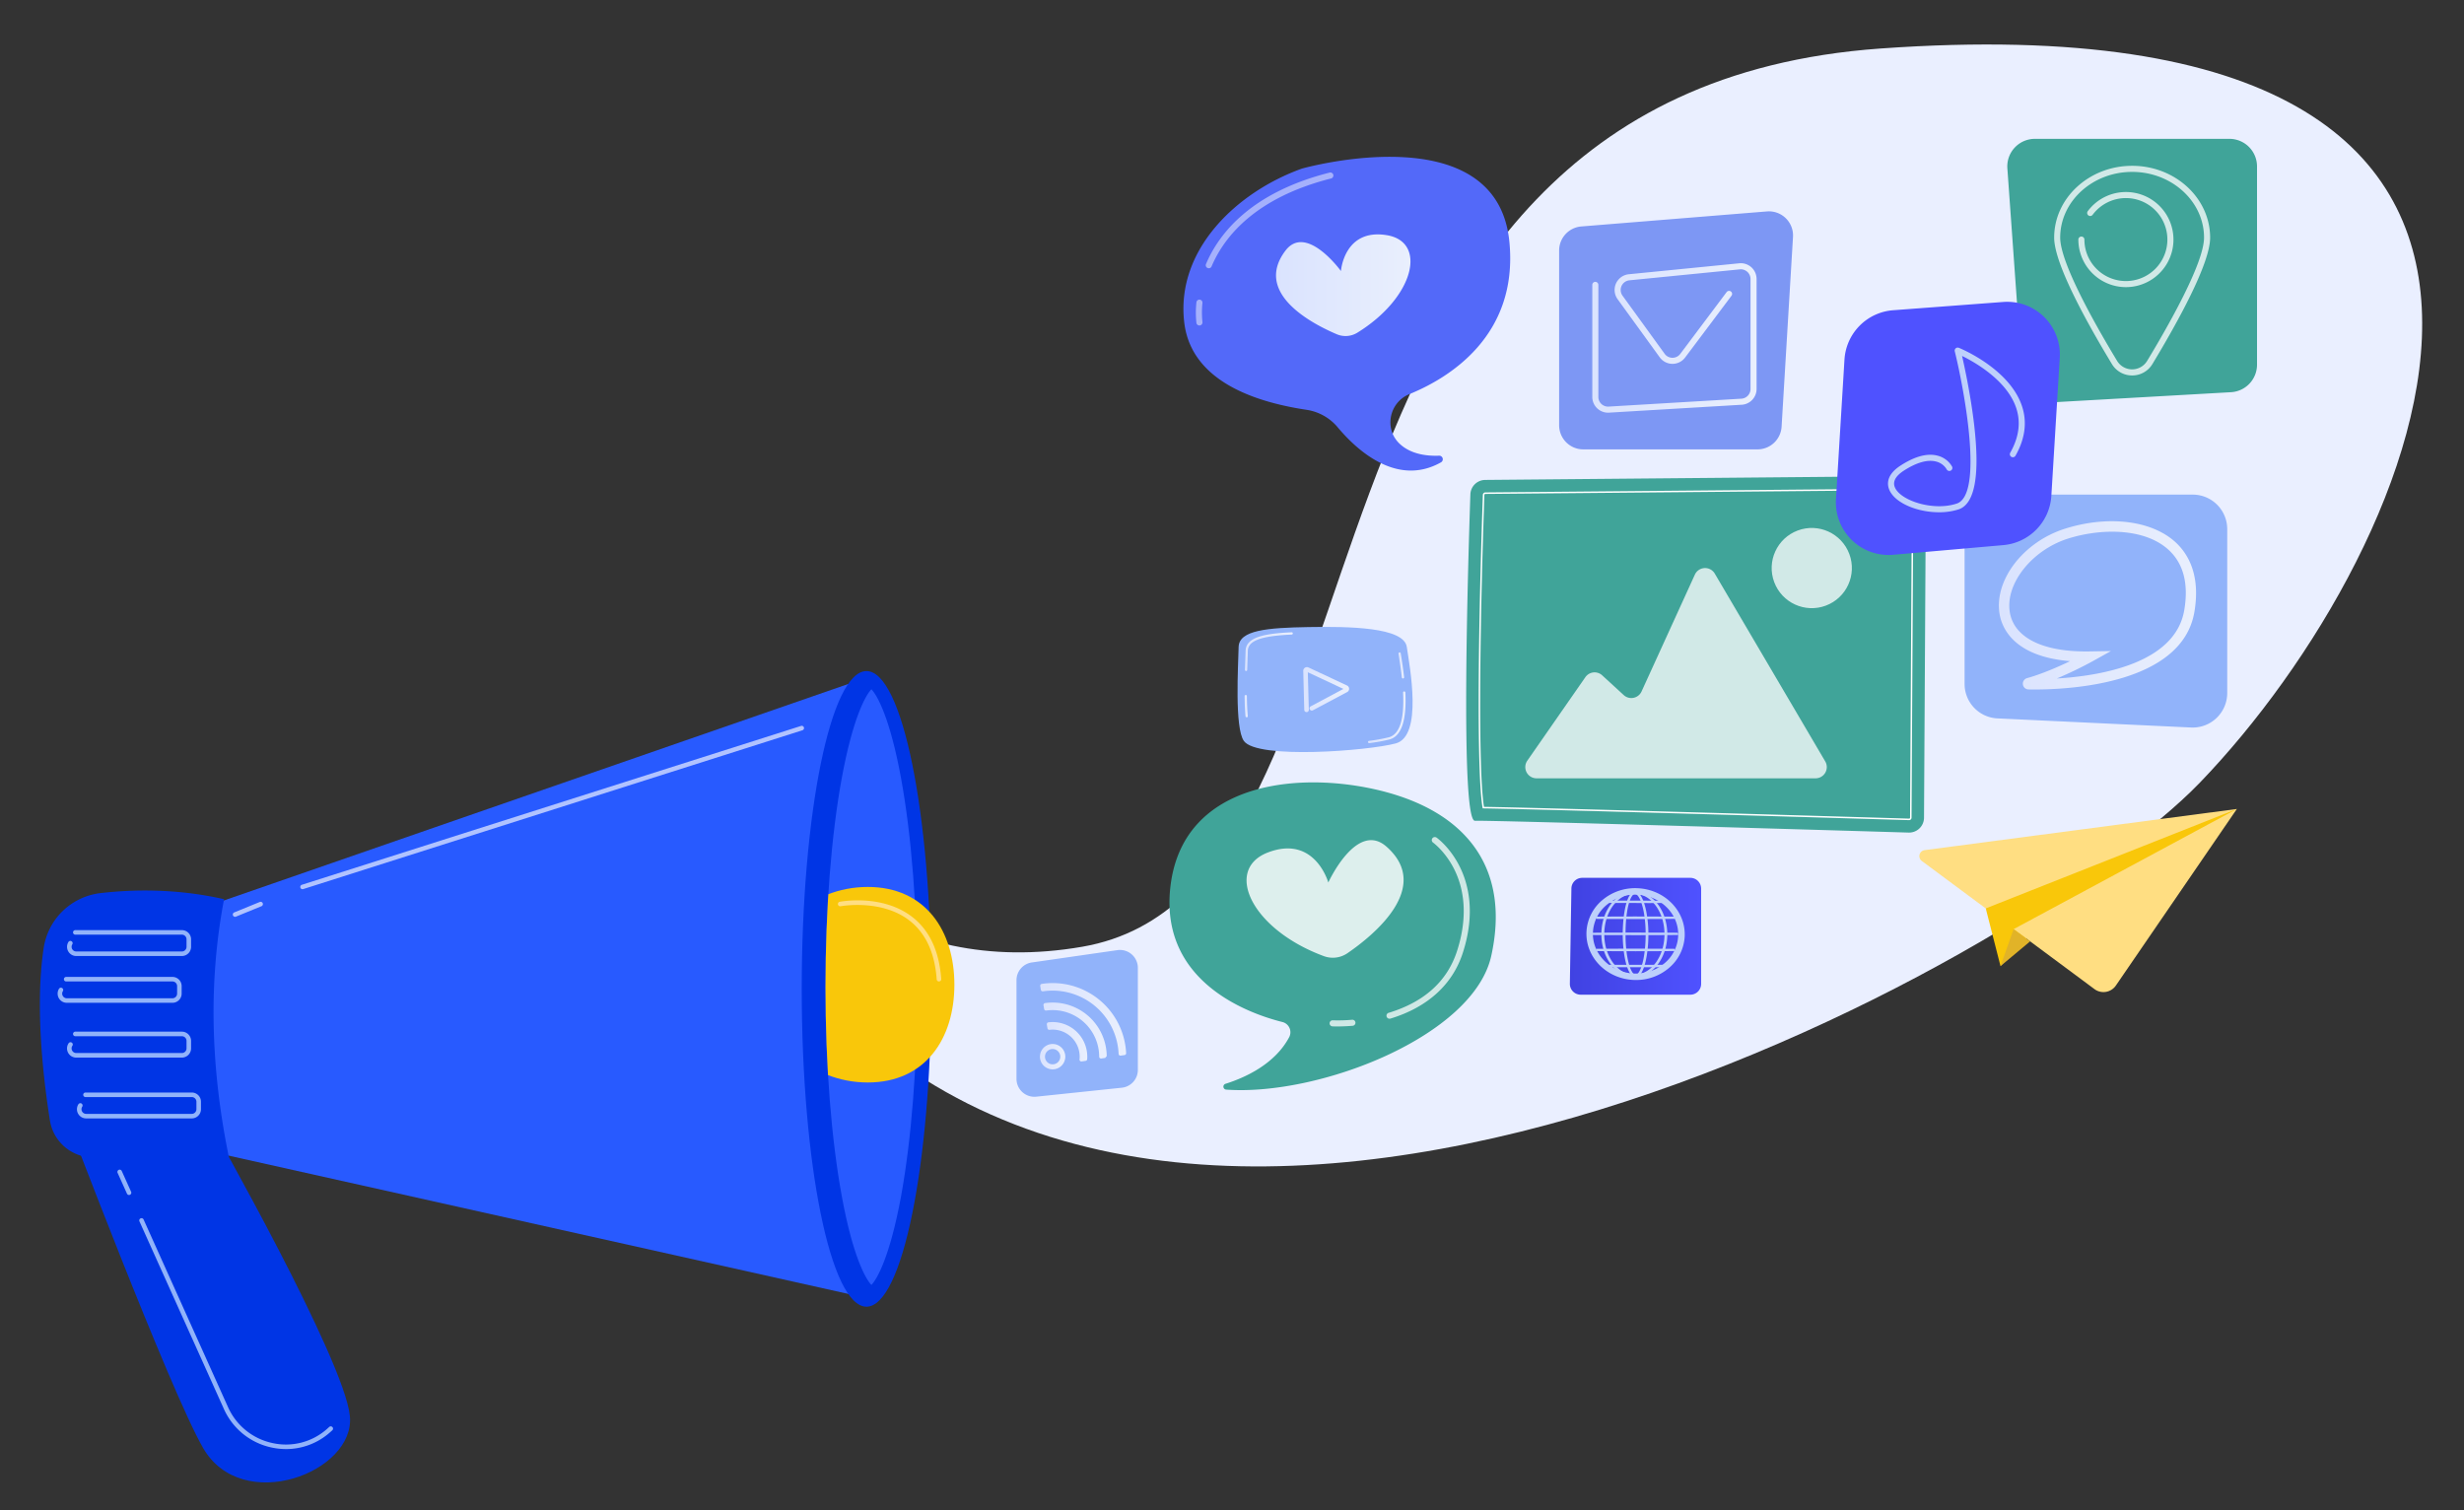
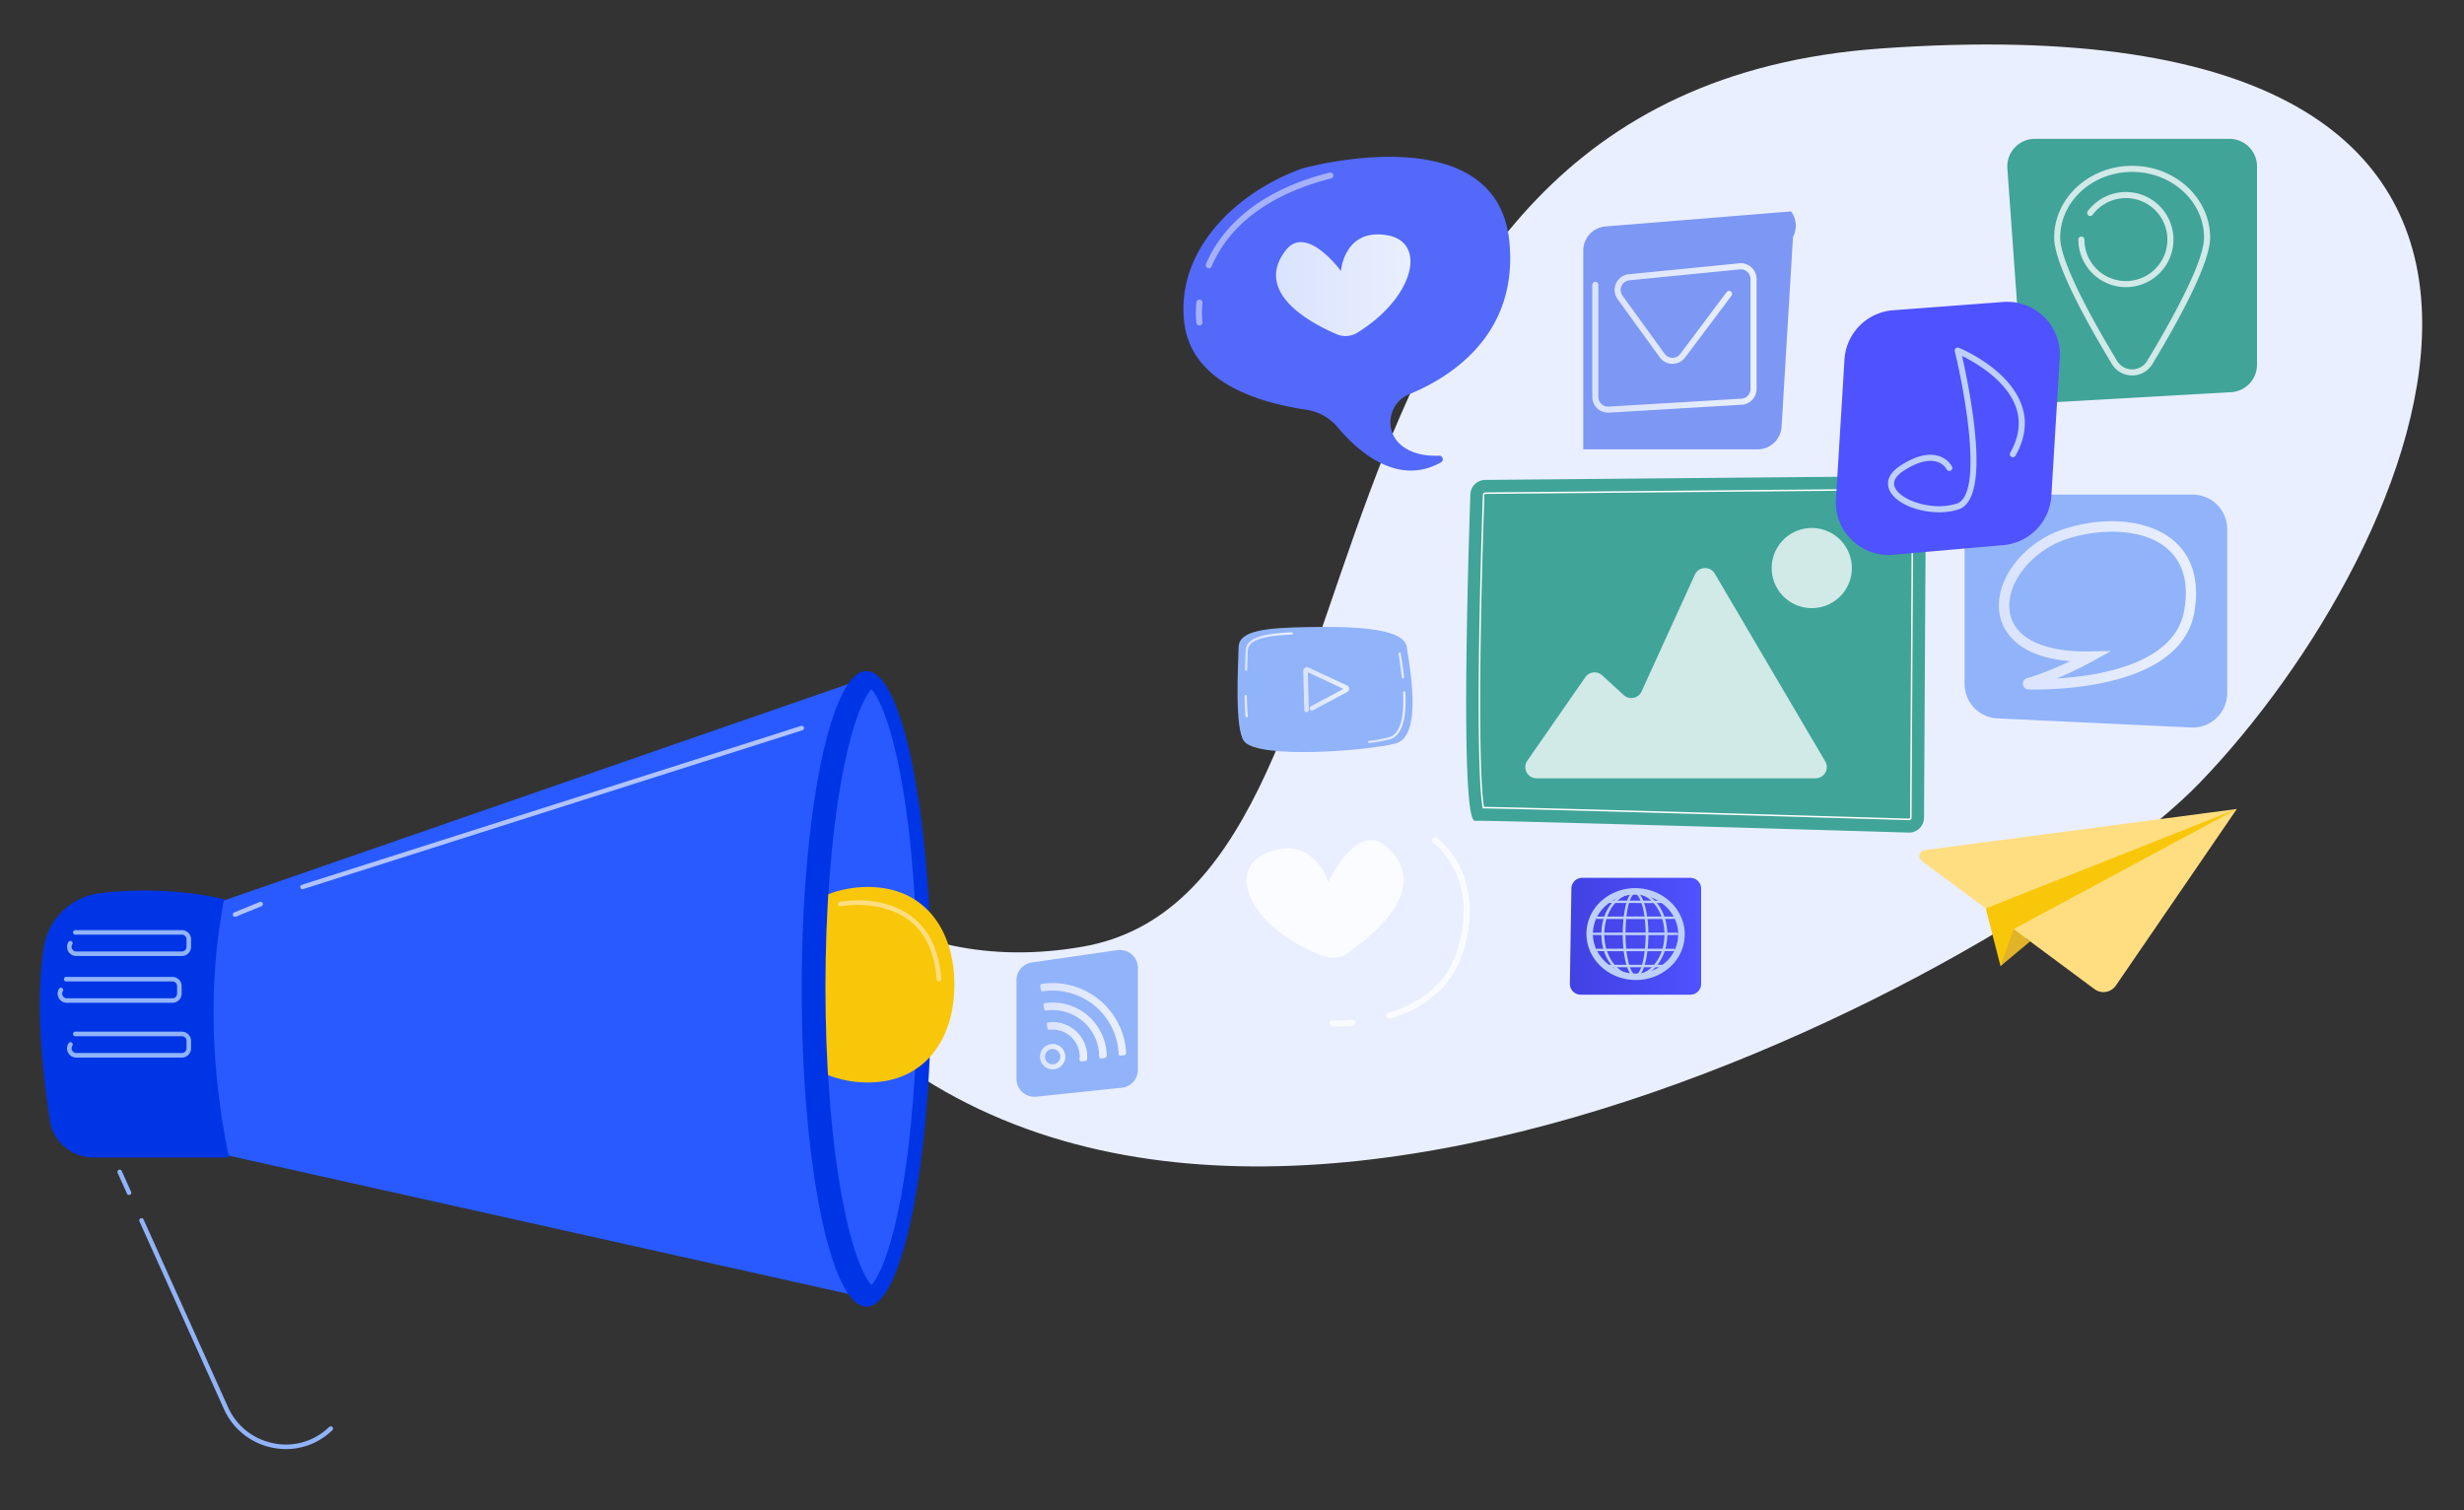
<svg xmlns="http://www.w3.org/2000/svg" xmlns:xlink="http://www.w3.org/1999/xlink" id="Illustration" viewBox="0 0 2475 1517">
  <rect x="0" y="0" width="2475" height="1517" fill="#333333" stroke="none" />
  <defs>
    <style>.cls-1{fill:none;}.cls-2{fill:#eaefff;}.cls-3{fill:#40a499;}.cls-14,.cls-15,.cls-31,.cls-4,.cls-5{fill:#fff;}.cls-5{opacity:0.76;}.cls-6{fill:#91b3fa;}.cls-7{fill:url(#linear-gradient);}.cls-8{fill:url(#linear-gradient-2);}.cls-9{fill:url(#linear-gradient-3);}.cls-10{fill:url(#linear-gradient-4);}.cls-11{fill:url(#linear-gradient-5);}.cls-12{fill:#5369f9;}.cls-13{fill:url(#linear-gradient-6);}.cls-14{opacity:0.48;}.cls-15{opacity:0.75;}.cls-16{opacity:0.82;}.cls-17{fill:url(#linear-gradient-7);}.cls-18{fill:url(#linear-gradient-8);}.cls-19{fill:#bdd0fb;}.cls-20{fill:url(#linear-gradient-9);}.cls-21{fill:#7d97f4;}.cls-22{fill:url(#linear-gradient-10);}.cls-23{fill:url(#linear-gradient-11);}.cls-24{fill:url(#linear-gradient-12);}.cls-25{fill:url(#linear-gradient-13);}.cls-26{fill:url(#linear-gradient-14);}.cls-27{fill:#0035e5;}.cls-28{fill:#285aff;}.cls-29{clip-path:url(#clip-path);}.cls-30{fill:#f9c70a;}.cls-31{opacity:0.64;}.cls-32{fill:#ffde82;}.cls-33{fill:#e1b328;}</style>
    <linearGradient id="linear-gradient" x1="1404.67" y1="668.37" x2="1410.36" y2="668.37" gradientUnits="userSpaceOnUse">
      <stop offset="0" stop-color="#dae3fe" />
      <stop offset="1" stop-color="#e9effd" />
    </linearGradient>
    <linearGradient id="linear-gradient-2" x1="1374.06" y1="720.45" x2="1411.86" y2="720.45" xlink:href="#linear-gradient" />
    <linearGradient id="linear-gradient-3" x1="1250.15" y1="709.15" x2="1253.34" y2="709.15" xlink:href="#linear-gradient" />
    <linearGradient id="linear-gradient-4" x1="1250.48" y1="654.58" x2="1298.45" y2="654.58" xlink:href="#linear-gradient" />
    <linearGradient id="linear-gradient-5" x1="1309.02" y1="692.66" x2="1355.08" y2="692.66" xlink:href="#linear-gradient" />
    <linearGradient id="linear-gradient-6" x1="1281.72" y1="286.48" x2="1416.76" y2="286.48" xlink:href="#linear-gradient" />
    <linearGradient id="linear-gradient-7" x1="2007.82" y1="608.04" x2="2205.88" y2="608.04" xlink:href="#linear-gradient" />
    <linearGradient id="linear-gradient-8" x1="2013.7" y1="56.29" x2="1987.32" y2="228.81" gradientUnits="userSpaceOnUse">
      <stop offset="0" stop-color="#4042e2" />
      <stop offset="1" stop-color="#4f52ff" />
    </linearGradient>
    <linearGradient id="linear-gradient-9" x1="1576.87" y1="940.41" x2="1708.74" y2="940.41" xlink:href="#linear-gradient-8" />
    <linearGradient id="linear-gradient-10" x1="1599.4" y1="339.46" x2="1764.42" y2="339.46" xlink:href="#linear-gradient" />
    <linearGradient id="linear-gradient-11" x1="1044.59" y1="1061.35" x2="1070.06" y2="1061.35" xlink:href="#linear-gradient" />
    <linearGradient id="linear-gradient-12" x1="1051.4" y1="1046.38" x2="1092.08" y2="1046.38" xlink:href="#linear-gradient" />
    <linearGradient id="linear-gradient-13" x1="1048.11" y1="1035.11" x2="1111.67" y2="1035.11" xlink:href="#linear-gradient" />
    <linearGradient id="linear-gradient-14" x1="1044.83" y1="1023.86" x2="1131.16" y2="1023.86" xlink:href="#linear-gradient" />
    <clipPath id="clip-path">
      <path class="cls-1" d="M875.29,1290.63c-5.88-6-18.69-29.05-29.66-88.68-10.62-57.64-16.46-132.4-16.46-210.5S835,838.59,845.63,781c11-59.64,23.78-82.7,29.66-88.68,5.88,6,18.68,29,29.66,88.68,10.61,57.64,94.34,132.39,94.34,210.5S915.56,1144.31,905,1202C894,1261.58,881.17,1284.65,875.29,1290.63Z" />
    </clipPath>
  </defs>
  <path class="cls-2" d="M798.66,967.41c-29-36.12,15-85.11,54.1-60.29,61.45,39,138.7,60.4,234.52,43.78,334.34-58,167.16-856.87,801.59-902.18,797.51-56.95,545.39,504.44,320.83,737.37C2034.14,968.2,1178.56,1440.3,798.66,967.41Z" />
  <path class="cls-3" d="M1491.83,482.05l427.49-3.83a15,15,0,0,1,15.16,15.11l-1.87,328a15,15,0,0,1-15.45,14.93c-77.3-2.31-420.46-12.47-435.6-11.84-15,.63-6.84-262.89-4.61-327.91A15,15,0,0,1,1491.83,482.05Z" />
  <path class="cls-4" d="M1917.61,823.77h-.08c-61.47-1.83-371-11-427.59-11.82h-.63l-.11-.62c-5.35-30.21-5.25-153.6.28-314.34a2.48,2.48,0,0,1,2.47-2.39l427.49-3.84a2.51,2.51,0,0,1,2.51,2.51l-1.87,328A2.49,2.49,0,0,1,1917.61,823.77Zm-427-13.33c58.25.85,365.73,10,427,11.81h.06a.94.94,0,0,0,.91-1l1.88-328a.91.91,0,0,0-.29-.69.93.93,0,0,0-.7-.28L1492,496.11a1,1,0,0,0-1,.92C1485.52,656.6,1485.36,779.28,1490.6,810.44Z" />
  <path class="cls-5" d="M1543.42,781.76h280.24a11.28,11.28,0,0,0,9.72-17l-110.94-188.6a11.28,11.28,0,0,0-20,1l-53.56,117.38a11.3,11.3,0,0,1-17.89,3.63l-21.67-19.87a11.28,11.28,0,0,0-16.88,1.88L1534.16,764A11.28,11.28,0,0,0,1543.42,781.76Z" />
  <circle class="cls-5" cx="1819.85" cy="570.47" r="40.28" transform="translate(-84.49 674.22) rotate(-20.52)" />
  <path class="cls-6" d="M1244.15,649.84c-.45,19.31-4.13,81.17,5.27,94.4,13.31,18.73,125.21,9.86,152.57,2.46s14-76.9,11.1-96.86-58.27-20.71-99-20S1244.54,632.83,1244.15,649.84Z" />
  <path class="cls-7" d="M1409.21,681.47a1.14,1.14,0,0,1-1.13-1c-.95-8.35-2.15-16-3-21.6l-.35-2.28a1.14,1.14,0,1,1,2.26-.35l.36,2.27c.89,5.61,2.1,13.3,3,21.7a1.15,1.15,0,0,1-1,1.27Z" />
  <path class="cls-8" d="M1375.21,746.43a1.15,1.15,0,0,1-.15-2.28,171.63,171.63,0,0,0,20-3.61c10.82-2.92,15.62-18,14.28-44.87a1.16,1.16,0,0,1,1.09-1.21,1.18,1.18,0,0,1,1.2,1.09c1.41,28.08-4,44-16,47.21a174.51,174.51,0,0,1-20.31,3.66Z" />
  <path class="cls-9" d="M1252.19,720.45a1.15,1.15,0,0,1-1.14-1c-.51-5.67-.82-12.53-.9-20.39a1.15,1.15,0,0,1,2.29,0c.09,7.8.39,14.6.9,20.21a1.15,1.15,0,0,1-1,1.25Z" />
  <path class="cls-10" d="M1251.63,674h0a1.14,1.14,0,0,1-1.11-1.18c.11-3.72.24-7.2.34-10.3.13-3.47.23-6.45.29-8.76.32-13.75,18.67-17.41,46.14-18.68a1.15,1.15,0,1,1,.11,2.29c-31,1.43-43.72,6.2-44,16.44-.05,2.32-.16,5.31-.28,8.79-.11,3.1-.23,6.57-.34,10.29A1.15,1.15,0,0,1,1251.63,674Z" />
  <path class="cls-11" d="M1312.37,715.25a2.31,2.31,0,0,1-2.3-2.24l-1-39.14a3.69,3.69,0,0,1,5.26-3.45L1353,688.51a3.7,3.7,0,0,1,.18,6.61L1319,713.31a2.29,2.29,0,1,1-2.15-4l32.55-17.35-35.74-16.72,1,37.7a2.29,2.29,0,0,1-2.23,2.36Z" />
  <path class="cls-12" d="M1307.7,169.35c-64.4,23.06-126.87,80.8-118.17,154.51,7.4,62.68,79.32,81.19,123,87.79a50.44,50.44,0,0,1,31.13,17.53c18.9,22.59,59.38,60.24,103.81,35.18a3.57,3.57,0,0,0-1.93-6.65c-11.81.47-28.57-1.23-40-12.33-15.54-15.12-9.91-41.34,10.17-49.51,38-15.46,109.7-57.55,100.42-152.94C1503.54,113.93,1307.7,169.35,1307.7,169.35Z" />
  <path class="cls-13" d="M1346.92,272.23s3.17-43.13,46.16-36c40.73,6.75,27.69,62.48-29.69,97.94a22.55,22.55,0,0,1-20.66,1.55c-25.19-10.72-83.87-41.4-51.51-84C1312.13,224.2,1346.92,272.23,1346.92,272.23Z" />
  <path class="cls-14" d="M1214.19,269.44a3,3,0,0,1-1.19-.25,3,3,0,0,1-1.61-4c13.11-30.85,45.29-71.83,124.16-91.84a3,3,0,1,1,1.5,5.9C1260.6,198.66,1229.57,238,1217,267.58A3,3,0,0,1,1214.19,269.44Z" />
  <path class="cls-14" d="M1204.75,326.91a3,3,0,0,1-3-2.61,95.67,95.67,0,0,1,0-20.59,3,3,0,0,1,6.06.56,92,92,0,0,0,0,19.16,3.05,3.05,0,0,1-2.57,3.45Z" />
-   <path class="cls-3" d="M1231.1,1088.55c18.69-5.88,49.34-19.34,63.89-46.89a10.59,10.59,0,0,0-6.9-15.13c-32.82-8.23-121-39.08-112.88-131.79,10-113.69,137.51-121.27,218.89-98.66S1516.75,874.5,1497.94,960c-17.73,80.64-172.67,141.08-266.11,134.45A3,3,0,0,1,1231.1,1088.55Z" />
  <path class="cls-15" d="M1343.41,1031c-3.08,0-4.87-.09-5-.1a3,3,0,1,1,.34-6.08,157.35,157.35,0,0,0,19.45-.55,3,3,0,1,1,.51,6.06C1352.24,1030.83,1347,1031,1343.41,1031Z" />
  <path class="cls-15" d="M1396.15,1023.19a3,3,0,0,1-.89-6c35.44-10.88,58.38-31.62,68.18-61.65,10-30.59,9-59.16-2.8-82.61-8.94-17.76-21.05-26.52-21.17-26.61a3,3,0,0,1,3.52-5c.54.38,13.29,9.55,22.94,28.53,8.85,17.42,16.61,46.75,3.3,87.55-10.31,31.57-35.27,54.25-72.18,65.58A3.11,3.11,0,0,1,1396.15,1023.19Z" />
  <g class="cls-16">
    <path class="cls-4" d="M1334.24,886.41s-13.48-48.15-60.57-30.22c-44.6,17-17.06,77.15,56.1,104.18a26,26,0,0,0,23.76-3c26.1-17.91,85.57-66.13,39.12-107C1362.66,824,1334.24,886.41,1334.24,886.41Z" />
  </g>
  <path class="cls-3" d="M2241,393.93l-180.48,10.24a27.7,27.7,0,0,1-29.19-25.66l-15-209.37a27.69,27.69,0,0,1,27.62-29.68H2239.4a27.7,27.7,0,0,1,27.7,27.69V366.28A27.69,27.69,0,0,1,2241,393.93Z" />
  <path class="cls-5" d="M2141.64,377.11a23.53,23.53,0,0,1-20.3-11.45c-26.48-43.73-58-101.26-58-127,0-39.77,35.14-72.12,78.34-72.12S2220,198.92,2220,238.69c0,25.7-31.56,83.24-58,127A23.56,23.56,0,0,1,2141.64,377.11Zm0-204.45c-39.84,0-72.25,29.62-72.25,66,0,25.59,35.81,88.56,57.16,123.82a17.63,17.63,0,0,0,30.18,0c21.34-35.26,57.15-98.24,57.15-123.82C2213.88,202.28,2181.47,172.66,2141.64,172.66Z" />
  <path class="cls-5" d="M2135.4,288.41a47.82,47.82,0,0,1-47.76-47.77,3,3,0,1,1,6.08,0,41.67,41.67,0,1,0,8.25-24.9,3,3,0,1,1-4.88-3.64,47.77,47.77,0,1,1,38.31,76.31Z" />
  <path class="cls-6" d="M1973.36,531.42V687a34.61,34.61,0,0,0,33,34.57l194.56,9.15a34.63,34.63,0,0,0,36.24-34.58V531.42a34.61,34.61,0,0,0-34.62-34.61H2008A34.61,34.61,0,0,0,1973.36,531.42Z" />
  <path class="cls-17" d="M2043.84,692.55c-2.51,0-4.64,0-6.32-.06a5.78,5.78,0,0,1-1.41-11.35h0c14.94-4.19,31.22-11.3,43.22-17.07-57.21-4.66-68.64-34-70.84-47.48-5.57-33.9,23.85-72.25,65.57-85.5,42.58-13.51,85.72-8.64,109.91,12.41,12.85,11.18,26.79,32.6,20.22,71.15C2191.9,686.77,2079.43,692.55,2043.84,692.55Zm-4.91-1.42Zm-1.19-9h0Zm82.65-28.21L2102.27,664A398.47,398.47,0,0,1,2066,681.5c44.17-2.66,118.89-15.14,128-68.59,4.63-27.13-1-47.85-16.8-61.58-24.47-21.3-67.82-20.53-99.95-10.34-36.38,11.55-63.15,45.39-58.47,73.91,4.25,25.89,33.73,40.37,80.91,39.38Z" />
  <path class="cls-18" d="M2012.31,547.52l-110.68,9.71a52.93,52.93,0,0,1-57.46-55.94l8.54-140.12a52.94,52.94,0,0,1,48.86-49.56l110.6-8.31a52.92,52.92,0,0,1,56.79,56L2060.51,498A52.93,52.93,0,0,1,2012.31,547.52Z" />
  <path class="cls-19" d="M1947.61,514.53c-21.16,0-43.32-8.81-49.54-21.82-2.47-5.16-4.29-15.32,11.26-25.28,14.4-9.24,26.9-12.49,37.17-9.67a23.3,23.3,0,0,1,14.28,10.86,3,3,0,0,1-5.44,2.75,17.12,17.12,0,0,0-10.59-7.77c-8.39-2.24-19.51.85-32.14,8.95-8.85,5.68-11.9,11.58-9,17.54,6.27,13.1,38.63,23.46,61.89,15.7,27-9,7.73-113.43-2-152.9a3.05,3.05,0,0,1,4.11-3.55c2,.83,50.26,20.78,63.14,57.82,5.66,16.26,3.55,33.28-6.25,50.57a3,3,0,1,1-5.29-3c8.89-15.7,10.84-31,5.79-45.56-9.49-27.33-41.25-45.31-54.16-51.65,2.72,12,8.65,39.73,12,68.09,6.1,51.59.91,80.51-15.43,86A63,63,0,0,1,1947.61,514.53Z" />
  <path class="cls-20" d="M1578.42,892.39l-1.55,95.7a10.86,10.86,0,0,0,10.85,11H1697.9a10.84,10.84,0,0,0,10.84-10.85V892.57a10.84,10.84,0,0,0-10.84-10.85H1589.27A10.85,10.85,0,0,0,1578.42,892.39Z" />
  <path class="cls-19" d="M1643.23,984.34c-.79,0-1.58,0-2.37-.05-27.19-1.2-48.41-22.85-47.3-48.26a44.36,44.36,0,0,1,16-32,50.89,50.89,0,0,1,35.37-11.88c27.19,1.2,48.4,22.85,47.29,48.26h0a44.36,44.36,0,0,1-16,32A50.65,50.65,0,0,1,1643.23,984.34Zm-.72-85.77A44.15,44.15,0,0,0,1613.74,909a37.89,37.89,0,0,0-13.68,27.36c-1,21.83,17.48,40.43,41.08,41.47A44.38,44.38,0,0,0,1672,967.45a37.92,37.92,0,0,0,13.67-27.36c1-21.83-17.47-40.43-41.08-41.47C1643.9,898.59,1643.21,898.57,1642.51,898.57Z" />
  <path class="cls-19" d="M1654.65,938.41a129.73,129.73,0,0,1-1.86,22.6c-.33,1.86-.72,3.71-1.19,5.55a52.24,52.24,0,0,1-1.66,5.43,25.2,25.2,0,0,1-2.48,5.12,10.14,10.14,0,0,1-1.86,2.18,5.15,5.15,0,0,1-1.21.79,3.62,3.62,0,0,1-2.86.07,4.94,4.94,0,0,1-1.25-.75,9.69,9.69,0,0,1-1.9-2.14,25.16,25.16,0,0,1-2.51-5.1,52.36,52.36,0,0,1-1.68-5.43c-.47-1.83-.87-3.69-1.2-5.55-.68-3.72-1.14-7.48-1.45-11.25s-.47-7.56-.49-11.34c0-1.89,0-3.78.11-5.67s.18-3.78.32-5.67c.27-3.77.69-7.53,1.31-11.27.31-1.86.67-3.72,1.11-5.56a52.26,52.26,0,0,1,1.57-5.46c.32-.89.66-1.77,1.06-2.63a18.37,18.37,0,0,1,1.35-2.51,9.32,9.32,0,0,1,1.86-2.15,4.53,4.53,0,0,1,1.23-.74,3.57,3.57,0,0,1,1.41-.26,4,4,0,0,1,1.4.33,5.61,5.61,0,0,1,1.21.76,10.61,10.61,0,0,1,1.9,2.12,26,26,0,0,1,2.61,5,50.73,50.73,0,0,1,1.78,5.39q.75,2.73,1.3,5.52A118.7,118.7,0,0,1,1654.65,938.41Zm-.56,0c0-3.77-.13-7.53-.45-11.29a108.22,108.22,0,0,0-1.46-11.2c-.35-1.85-.75-3.69-1.23-5.51a53.41,53.41,0,0,0-1.72-5.38,25.1,25.1,0,0,0-2.52-5,10.55,10.55,0,0,0-1.84-2.1,5.44,5.44,0,0,0-1.16-.74,3.43,3.43,0,0,0-1.33-.33,3.48,3.48,0,0,0-1.35.25,4.77,4.77,0,0,0-1.17.73,9,9,0,0,0-1.79,2.13,19.57,19.57,0,0,0-1.31,2.48c-.38.86-.71,1.74-1,2.63a53.35,53.35,0,0,0-1.5,5.44c-.42,1.83-.76,3.69-1,5.55-.57,3.72-1,7.48-1.18,11.24s-.32,7.53-.32,11.3.12,7.54.4,11.29.71,7.51,1.35,11.22c.33,1.85.7,3.7,1.16,5.53a50.61,50.61,0,0,0,1.62,5.39,24.51,24.51,0,0,0,2.44,5.05,9.34,9.34,0,0,0,1.82,2.09,4.47,4.47,0,0,0,1.16.71,3.33,3.33,0,0,0,1.32.25,3.28,3.28,0,0,0,1.3-.32,5,5,0,0,0,1.14-.75,9.88,9.88,0,0,0,1.78-2.13,25.23,25.23,0,0,0,2.4-5.06,53.35,53.35,0,0,0,1.61-5.41c.44-1.82.82-3.67,1.14-5.53.64-3.71,1.06-7.46,1.34-11.21S1654.09,942.18,1654.09,938.41Z" />
  <path class="cls-19" d="M1642.86,981.52a4.62,4.62,0,0,1-1.74-.35,5.73,5.73,0,0,1-1.52-.9,10.55,10.55,0,0,1-2.13-2.39,25.93,25.93,0,0,1-2.63-5.33,53.28,53.28,0,0,1-1.72-5.55c-.45-1.76-.85-3.6-1.22-5.62-.64-3.57-1.12-7.29-1.46-11.36-.3-3.71-.47-7.55-.48-11.43,0-2,0-4,.11-5.71.07-1.92.17-3.84.31-5.71.3-4.1.74-7.81,1.33-11.37.33-2,.7-3.87,1.12-5.64a53.8,53.8,0,0,1,1.61-5.56,29.26,29.26,0,0,1,1.09-2.73,20.91,20.91,0,0,1,1.43-2.65,10.16,10.16,0,0,1,2.09-2.41,5.73,5.73,0,0,1,1.51-.91,4.6,4.6,0,0,1,1.86-.33,4.87,4.87,0,0,1,1.8.42,6.45,6.45,0,0,1,1.46.92,11.13,11.13,0,0,1,2.11,2.34,26.39,26.39,0,0,1,2.72,5.26,50.8,50.8,0,0,1,1.83,5.51c.49,1.78.92,3.61,1.31,5.61a119,119,0,0,1,2.1,22.78h0a129.71,129.71,0,0,1-1.88,22.79c-.36,2-.75,3.86-1.2,5.63a54.22,54.22,0,0,1-1.7,5.55,26.89,26.89,0,0,1-2.59,5.34,11,11,0,0,1-2.07,2.41,6.54,6.54,0,0,1-1.47,1,4.68,4.68,0,0,1-1.86.44Zm-.58-83.58a2.24,2.24,0,0,0-.83.17,3.53,3.53,0,0,0-.89.56,7.87,7.87,0,0,0-1.57,1.87,18.73,18.73,0,0,0-1.23,2.34c-.34.76-.66,1.59-1,2.54a52.45,52.45,0,0,0-1.47,5.32c-.39,1.72-.73,3.51-1,5.48-.54,3.48-.92,7.13-1.18,11.14-.21,3.43-.32,7.1-.31,11.23,0,3.81.12,7.58.39,11.21.3,4,.74,7.62,1.35,11.11.34,2,.71,3.73,1.13,5.45a51,51,0,0,0,1.59,5.28,23.36,23.36,0,0,0,2.32,4.82,8.15,8.15,0,0,0,1.6,1.84,3.61,3.61,0,0,0,.88.55,2.53,2.53,0,0,0,.87.17,2.24,2.24,0,0,0,.88-.22,4.1,4.1,0,0,0,.88-.59,8.51,8.51,0,0,0,1.58-1.89,24.46,24.46,0,0,0,2.29-4.84,52.14,52.14,0,0,0,1.57-5.29c.42-1.71.79-3.49,1.12-5.45.6-3.46,1-7.09,1.34-11.11.28-3.63.42-7.4.41-11.22h0c0-3.8-.14-7.57-.44-11.2a108.35,108.35,0,0,0-1.45-11.09c-.36-1.93-.76-3.71-1.22-5.43a48.22,48.22,0,0,0-1.67-5.26,24.55,24.55,0,0,0-2.41-4.8,9.2,9.2,0,0,0-1.63-1.87,4.57,4.57,0,0,0-.92-.59,2.44,2.44,0,0,0-.9-.23Z" />
-   <path class="cls-19" d="M1673.65,938.41a55.46,55.46,0,0,1-1.94,14.44,46.92,46.92,0,0,1-6,13.24,38.36,38.36,0,0,1-4.6,5.65,31.92,31.92,0,0,1-5.66,4.57,26.68,26.68,0,0,1-6.6,3,24.48,24.48,0,0,1-14.35,0,26.91,26.91,0,0,1-6.61-3,32.23,32.23,0,0,1-5.66-4.56,38.43,38.43,0,0,1-4.61-5.65,46.72,46.72,0,0,1-6-13.25,52.83,52.83,0,0,1-1.46-7.16,54.47,54.47,0,0,1,0-14.58,52.71,52.71,0,0,1,1.47-7.15,46.57,46.57,0,0,1,6-13.24,37.83,37.83,0,0,1,4.61-5.64,31.43,31.43,0,0,1,5.66-4.56,27.36,27.36,0,0,1,6.6-3,24.42,24.42,0,0,1,14.33,0,27.36,27.36,0,0,1,6.6,3,32.16,32.16,0,0,1,5.65,4.56,37.73,37.73,0,0,1,4.6,5.65,46.48,46.48,0,0,1,6,13.23A55.34,55.34,0,0,1,1673.65,938.41Zm-.64,0a54.25,54.25,0,0,0-1.87-14.28,46.25,46.25,0,0,0-5.82-13.15,38.12,38.12,0,0,0-4.49-5.63,31.74,31.74,0,0,0-5.56-4.58,27,27,0,0,0-6.52-3,23.74,23.74,0,0,0-14.19,0,27.13,27.13,0,0,0-6.51,3,32,32,0,0,0-5.55,4.58A38.14,38.14,0,0,0,1618,911a46.32,46.32,0,0,0-5.81,13.14,53.08,53.08,0,0,0-1.4,7.08,54.73,54.73,0,0,0,0,14.39,53.25,53.25,0,0,0,1.4,7.07,46.19,46.19,0,0,0,5.82,13.14,37.33,37.33,0,0,0,4.48,5.62,31.18,31.18,0,0,0,5.55,4.57,26.41,26.41,0,0,0,6.51,3,24.27,24.27,0,0,0,7.08,1.09,24.6,24.6,0,0,0,7.08-1.08,26.75,26.75,0,0,0,6.51-3,31.19,31.19,0,0,0,5.56-4.56,38.12,38.12,0,0,0,4.49-5.63,46.09,46.09,0,0,0,5.83-13.14A54.57,54.57,0,0,0,1673,938.41Z" />
  <path class="cls-19" d="M1641.66,981.52a25.91,25.91,0,0,1-7.5-1.12,28.3,28.3,0,0,1-6.87-3.14,33.76,33.76,0,0,1-5.86-4.73,39.44,39.44,0,0,1-4.74-5.81,47.64,47.64,0,0,1-6.18-13.56,53.79,53.79,0,0,1-1.49-7.31,58.93,58.93,0,0,1-.5-7.43A56.91,56.91,0,0,1,1609,931a53.79,53.79,0,0,1,1.49-7.31,47.94,47.94,0,0,1,6.19-13.56,39.24,39.24,0,0,1,4.74-5.8,33.23,33.23,0,0,1,5.86-4.72,28.33,28.33,0,0,1,6.87-3.13,25.54,25.54,0,0,1,15,0,28.65,28.65,0,0,1,6.86,3.14,34,34,0,0,1,5.85,4.72,38.65,38.65,0,0,1,4.73,5.81,47.29,47.29,0,0,1,6.17,13.55,56.14,56.14,0,0,1,2,14.73h0a56.25,56.25,0,0,1-2,14.73,47.39,47.39,0,0,1-6.16,13.55,39.48,39.48,0,0,1-4.73,5.82,33.69,33.69,0,0,1-5.85,4.73,28.72,28.72,0,0,1-6.87,3.15A25.8,25.8,0,0,1,1641.66,981.52Zm0-83.75a23.47,23.47,0,0,0-6.77,1,25.19,25.19,0,0,0-6.24,2.91,29.74,29.74,0,0,0-5.35,4.41,36.94,36.94,0,0,0-4.35,5.47,45.08,45.08,0,0,0-5.67,12.83,50.89,50.89,0,0,0-1.37,6.93,53.75,53.75,0,0,0,0,14.11,51,51,0,0,0,1.37,6.92,44.63,44.63,0,0,0,5.68,12.82,35.72,35.72,0,0,0,4.35,5.46,29.74,29.74,0,0,0,5.35,4.41,25.54,25.54,0,0,0,6.24,2.9,22.49,22.49,0,0,0,13.52,0,25.57,25.57,0,0,0,6.25-2.89,30.38,30.38,0,0,0,5.35-4.4,36.91,36.91,0,0,0,4.36-5.46,45.28,45.28,0,0,0,5.7-12.83,53.55,53.55,0,0,0,1.84-14,54.09,54.09,0,0,0-1.83-14,45.14,45.14,0,0,0-5.69-12.83,36,36,0,0,0-4.36-5.47,30.74,30.74,0,0,0-5.36-4.42,25.78,25.78,0,0,0-6.25-2.9A23.71,23.71,0,0,0,1641.65,897.77Z" />
  <path class="cls-19" d="M1604.32,921.79l9.61-.08,9.61,0,19.22,0,19.21,0,9.61.05,9.61.09s0,0,0,0,0,0,0,0l-9.61.09-9.61,0-19.21,0-19.22,0-9.61,0-9.61-.07,0,0C1604.28,921.81,1604.3,921.79,1604.32,921.79Z" />
  <polygon class="cls-19" points="1642.76 923.13 1613.92 923.06 1603.86 922.97 1603.18 922.3 1603.18 921.81 1603.21 920.73 1604.31 920.69 1623.53 920.57 1642.75 920.53 1671.59 920.62 1682.29 920.71 1682.32 922.93 1681.19 922.96 1661.98 923.1 1642.76 923.13" />
-   <path class="cls-19" d="M1615.47,905.64c2.27,0,4.55-.06,6.82-.08l6.82,0c2.28,0,4.55,0,6.82,0h6.83l13.64,0,6.82,0c2.28,0,4.55.05,6.82.09h0s0,.05,0,.05l-6.82.08-6.82.05-13.64,0-6.83,0c-2.27,0-4.54,0-6.82,0l-6.82,0c-2.27,0-4.55,0-6.82-.08a0,0,0,1,1,0-.08Z" />
  <path class="cls-19" d="M1642.76,907l-8.6,0c-1.68,0-3.37,0-5.06,0l-9.09-.06-4.56-.06-1.08,0,0-2.23,1.12,0,4.41,0,9.25-.07,4.8,0h8.84l23,.11,4.35.06,1.12,0,0,2.21-1.09,0-4.53.06-9.1.07Z" />
  <path class="cls-19" d="M1601,938l10.44-.08,10.45,0,20.89,0,20.88,0,10.45,0,10.44.08a0,0,0,0,1,0,0s0,0,0,0l-10.44.08-10.45,0-20.88,0-20.89,0-10.45,0L1601,938a0,0,0,0,1,0-.08Z" />
  <polygon class="cls-19" points="1642.76 939.29 1611.42 939.21 1599.88 939.13 1599.84 936.89 1600.97 936.85 1621.86 936.72 1642.76 936.69 1674.09 936.77 1685 936.86 1685.66 937.54 1685.62 939.09 1684.53 939.12 1663.65 939.25 1642.76 939.29" />
  <path class="cls-19" d="M1604.32,954.1l9.61-.07,9.61,0,19.22,0,19.21,0,9.61,0,9.61.09h0s0,0,0,0l-9.61.09-9.61,0-19.21,0-19.22,0-9.61,0-9.61-.08a0,0,0,0,1,0,0A0,0,0,0,1,1604.32,954.1Z" />
  <polygon class="cls-19" points="1642.76 955.45 1613.92 955.37 1603.86 955.29 1603.18 954.61 1603.18 954.12 1603.21 953.04 1604.31 953 1623.53 952.88 1642.75 952.84 1671.59 952.93 1682.29 953.02 1682.32 955.25 1681.19 955.28 1661.98 955.41 1642.76 955.45" />
  <path class="cls-19" d="M1671.42,970.45h-54.58a.15.15,0,0,1,0-.3h54.58a.15.15,0,1,1,0,.3Z" />
  <path class="cls-19" d="M1671.42,971.55h-54.58a1.25,1.25,0,0,1,0-2.5h54.58a1.25,1.25,0,0,1,0,2.5Z" />
-   <path class="cls-21" d="M1765.33,451.36h-175a24.24,24.24,0,0,1-24.24-24.24V251.62a24.24,24.24,0,0,1,22.29-24.16l186.49-15.1A24.24,24.24,0,0,1,1801,238l-11.45,190.6A24.24,24.24,0,0,1,1765.33,451.36Z" />
+   <path class="cls-21" d="M1765.33,451.36h-175V251.62a24.24,24.24,0,0,1,22.29-24.16l186.49-15.1A24.24,24.24,0,0,1,1801,238l-11.45,190.6A24.24,24.24,0,0,1,1765.33,451.36Z" />
  <path class="cls-22" d="M1615.21,414.5a15.84,15.84,0,0,1-15.81-15.83V286.14a3,3,0,0,1,6.09,0V398.67a9.73,9.73,0,0,0,10.33,9.72l133.34-7.94a9.76,9.76,0,0,0,9.17-9.73V280.25a9.75,9.75,0,0,0-10.71-9.7l-110.92,11a9.76,9.76,0,0,0-6.94,15.42l42.31,58.39a9.68,9.68,0,0,0,7.81,4h.09a9.66,9.66,0,0,0,7.79-3.9l46.6-62.09a3,3,0,1,1,4.87,3.66l-46.6,62.09a15.83,15.83,0,0,1-25.49-.22l-42.31-58.38a15.84,15.84,0,0,1,11.27-25.06l110.92-11a15.84,15.84,0,0,1,17.4,15.76V390.72a15.86,15.86,0,0,1-14.9,15.81l-133.34,7.94Z" />
  <path class="cls-6" d="M1126.82,1092.53l-85.91,9a18,18,0,0,1-19.88-17.89V984.52a18,18,0,0,1,15.43-17.81l85.91-12.37a18,18,0,0,1,20.57,17.81v102.49A18,18,0,0,1,1126.82,1092.53Z" />
  <path class="cls-23" d="M1057.33,1074.09a12.74,12.74,0,1,1,12.73-12.74A12.75,12.75,0,0,1,1057.33,1074.09Zm0-20.42a7.68,7.68,0,1,0,7.68,7.68A7.69,7.69,0,0,0,1057.33,1053.67Z" />
  <path class="cls-24" d="M1057.33,1034.18a27.2,27.2,0,0,1,27.17,27.17,24.93,24.93,0,0,1-.15,2.75,1.86,1.86,0,0,0,2.11,2.05l4-.59a1.86,1.86,0,0,0,1.58-1.71c.06-.83.09-1.66.09-2.5a34.8,34.8,0,0,0-34.75-34.76,35.54,35.54,0,0,0-4.29.27,1.87,1.87,0,0,0-1.61,2.16l.65,3.84a1.85,1.85,0,0,0,2.05,1.52A25.81,25.81,0,0,1,1057.33,1034.18Z" />
  <path class="cls-25" d="M1057.33,1014.58a46.82,46.82,0,0,1,46.76,46.77v0a1.84,1.84,0,0,0,2.1,1.84l3.88-.58,1.6-1.85a54.41,54.41,0,0,0-54.34-53.78,53.75,53.75,0,0,0-7.66.55,1.85,1.85,0,0,0-1.53,2.14l.65,3.83a1.84,1.84,0,0,0,2.06,1.52A47.75,47.75,0,0,1,1057.33,1014.58Z" />
  <path class="cls-26" d="M1057.33,995a66.44,66.44,0,0,1,66.28,63.52,1.85,1.85,0,0,0,2.12,1.78l3.85-.57a1.86,1.86,0,0,0,1.58-1.91,74,74,0,0,0-73.83-70.4,73.08,73.08,0,0,0-10.94.83,1.84,1.84,0,0,0-1.53,2.14l.65,3.83a1.85,1.85,0,0,0,2.11,1.51A66.15,66.15,0,0,1,1057.33,995Z" />
-   <path class="cls-27" d="M63.81,1115S170.32,1395.93,204,1454.37C243,1522.2,357.11,1479,351.44,1422.21s-139-291.41-139-291.41Z" />
  <polygon class="cls-28" points="207.73 910.41 869.73 680.88 862.78 1302.02 189.63 1151.82 207.73 910.41" />
  <ellipse class="cls-27" cx="870.35" cy="993.25" rx="65.04" ry="319.21" />
  <path class="cls-28" d="M875.29,1290.63c-5.88-6-18.69-29.05-29.66-88.68-10.62-57.64-16.46-132.4-16.46-210.5S835,838.59,845.63,781c11-59.64,23.78-82.7,29.66-88.68,5.88,6,18.68,29,29.66,88.68,10.61,57.64,16.46,132.39,16.46,210.5S915.56,1144.31,905,1202C894,1261.58,881.17,1284.65,875.29,1290.63Z" />
  <g class="cls-29">
    <path class="cls-30" d="M958.65,989.07c0,54.24-29.22,98.2-87,98.2s-104.71-44-104.71-98.2,46.88-98.2,104.71-98.2S958.65,934.83,958.65,989.07Z" />
  </g>
  <path class="cls-27" d="M101,897.05c31.14-3.61,75.79-4.91,124.08,6.14-15.91,83.1-13.51,169.71,4.89,259.4H93.74a44.13,44.13,0,0,1-43.61-37.22c-6.79-43-15.08-115.24-6.24-173.28A65.32,65.32,0,0,1,101,897.05Z" />
  <path class="cls-6" d="M182.69,960.25H76.58A9.23,9.23,0,0,1,68.83,946a2.29,2.29,0,0,1,3.84,2.48,4.67,4.67,0,0,0,3.91,7.2H182.69a4.67,4.67,0,0,0,4.66-4.67v-7.55a4.66,4.66,0,0,0-4.66-4.66H75.8a2.29,2.29,0,1,1,0-4.57H182.69a9.24,9.24,0,0,1,9.23,9.23V951A9.24,9.24,0,0,1,182.69,960.25Z" />
  <path class="cls-6" d="M173.23,1007.24H67.12A9.23,9.23,0,0,1,59.37,993a2.29,2.29,0,0,1,3.84,2.48,4.66,4.66,0,0,0,3.91,7.2H173.23a4.67,4.67,0,0,0,4.66-4.67v-7.55a4.66,4.66,0,0,0-4.66-4.66H66.33a2.29,2.29,0,0,1,0-4.57h106.9a9.24,9.24,0,0,1,9.23,9.23V998A9.24,9.24,0,0,1,173.23,1007.24Z" />
  <path class="cls-31" d="M303.92,893.15a2.28,2.28,0,0,1-.69-4.46L804.62,729.14a2.28,2.28,0,1,1,1.39,4.35L304.61,893A2.07,2.07,0,0,1,303.92,893.15Z" />
  <path class="cls-31" d="M236.12,920.87a2.29,2.29,0,0,1-.87-4.4l25.81-10.55a2.29,2.29,0,0,1,1.73,4.23L237,920.7A2.39,2.39,0,0,1,236.12,920.87Z" />
  <path class="cls-6" d="M182.69,1062.28H76.58A9.23,9.23,0,0,1,68.83,1048a2.29,2.29,0,1,1,3.84,2.48,4.66,4.66,0,0,0,3.91,7.2H182.69a4.66,4.66,0,0,0,4.66-4.66v-7.55a4.67,4.67,0,0,0-4.66-4.67H75.8a2.29,2.29,0,1,1,0-4.57H182.69a9.25,9.25,0,0,1,9.23,9.24v7.55A9.24,9.24,0,0,1,182.69,1062.28Z" />
-   <path class="cls-6" d="M192.62,1123.36H86.52a9.23,9.23,0,0,1-7.75-14.24,2.28,2.28,0,1,1,3.83,2.48,4.67,4.67,0,0,0,3.92,7.2h106.1a4.68,4.68,0,0,0,4.67-4.67v-7.55a4.67,4.67,0,0,0-4.67-4.66H85.73a2.29,2.29,0,0,1,0-4.57H192.62a9.24,9.24,0,0,1,9.23,9.23v7.55A9.24,9.24,0,0,1,192.62,1123.36Z" />
  <path class="cls-6" d="M287.38,1455.49a69.33,69.33,0,0,1-14.66-1.59,67.86,67.86,0,0,1-47.87-38.78l-84.77-188.33a2.28,2.28,0,0,1,4.16-1.87L229,1413.25a63.29,63.29,0,0,0,44.68,36.18,62.05,62.05,0,0,0,54.6-14c.8-.71,1.6-1.43,2.41-2.17a2.28,2.28,0,1,1,3.08,3.37c-.83.77-1.66,1.51-2.49,2.23A66.33,66.33,0,0,1,287.38,1455.49Z" />
  <path class="cls-6" d="M129.63,1200.3a2.31,2.31,0,0,1-2.09-1.35l-9.46-21a2.29,2.29,0,0,1,4.17-1.88l9.46,21a2.29,2.29,0,0,1-1.15,3A2.21,2.21,0,0,1,129.63,1200.3Z" />
  <path class="cls-32" d="M943.15,985.8a2.27,2.27,0,0,1-2.27-2.12c-1.9-26.71-11.17-46.63-27.55-59.21-28.31-21.74-68.68-14.27-69.09-14.19a2.29,2.29,0,0,1-.86-4.49c1.73-.33,42.8-7.92,72.73,15.06,17.46,13.41,27.33,34.44,29.32,62.5a2.28,2.28,0,0,1-2.11,2.44Z" />
  <polygon class="cls-30" points="1994.62 912.41 2009.43 970.39 2042.33 935.44 1994.62 912.41" />
  <path class="cls-32" d="M2246.84,812.56l-121.5,177.31a15.15,15.15,0,0,1-21.52,3.61l-173.43-128.7a6.07,6.07,0,0,1,2.82-10.89Z" />
  <polygon class="cls-30" points="1994.64 912.41 2246.84 812.56 2022.57 933.27 2025.99 949.52 1994.64 912.41" />
  <polygon class="cls-33" points="2039.22 945.51 2009.43 970.39 2022.57 933.27 2039.22 945.51" />
</svg>